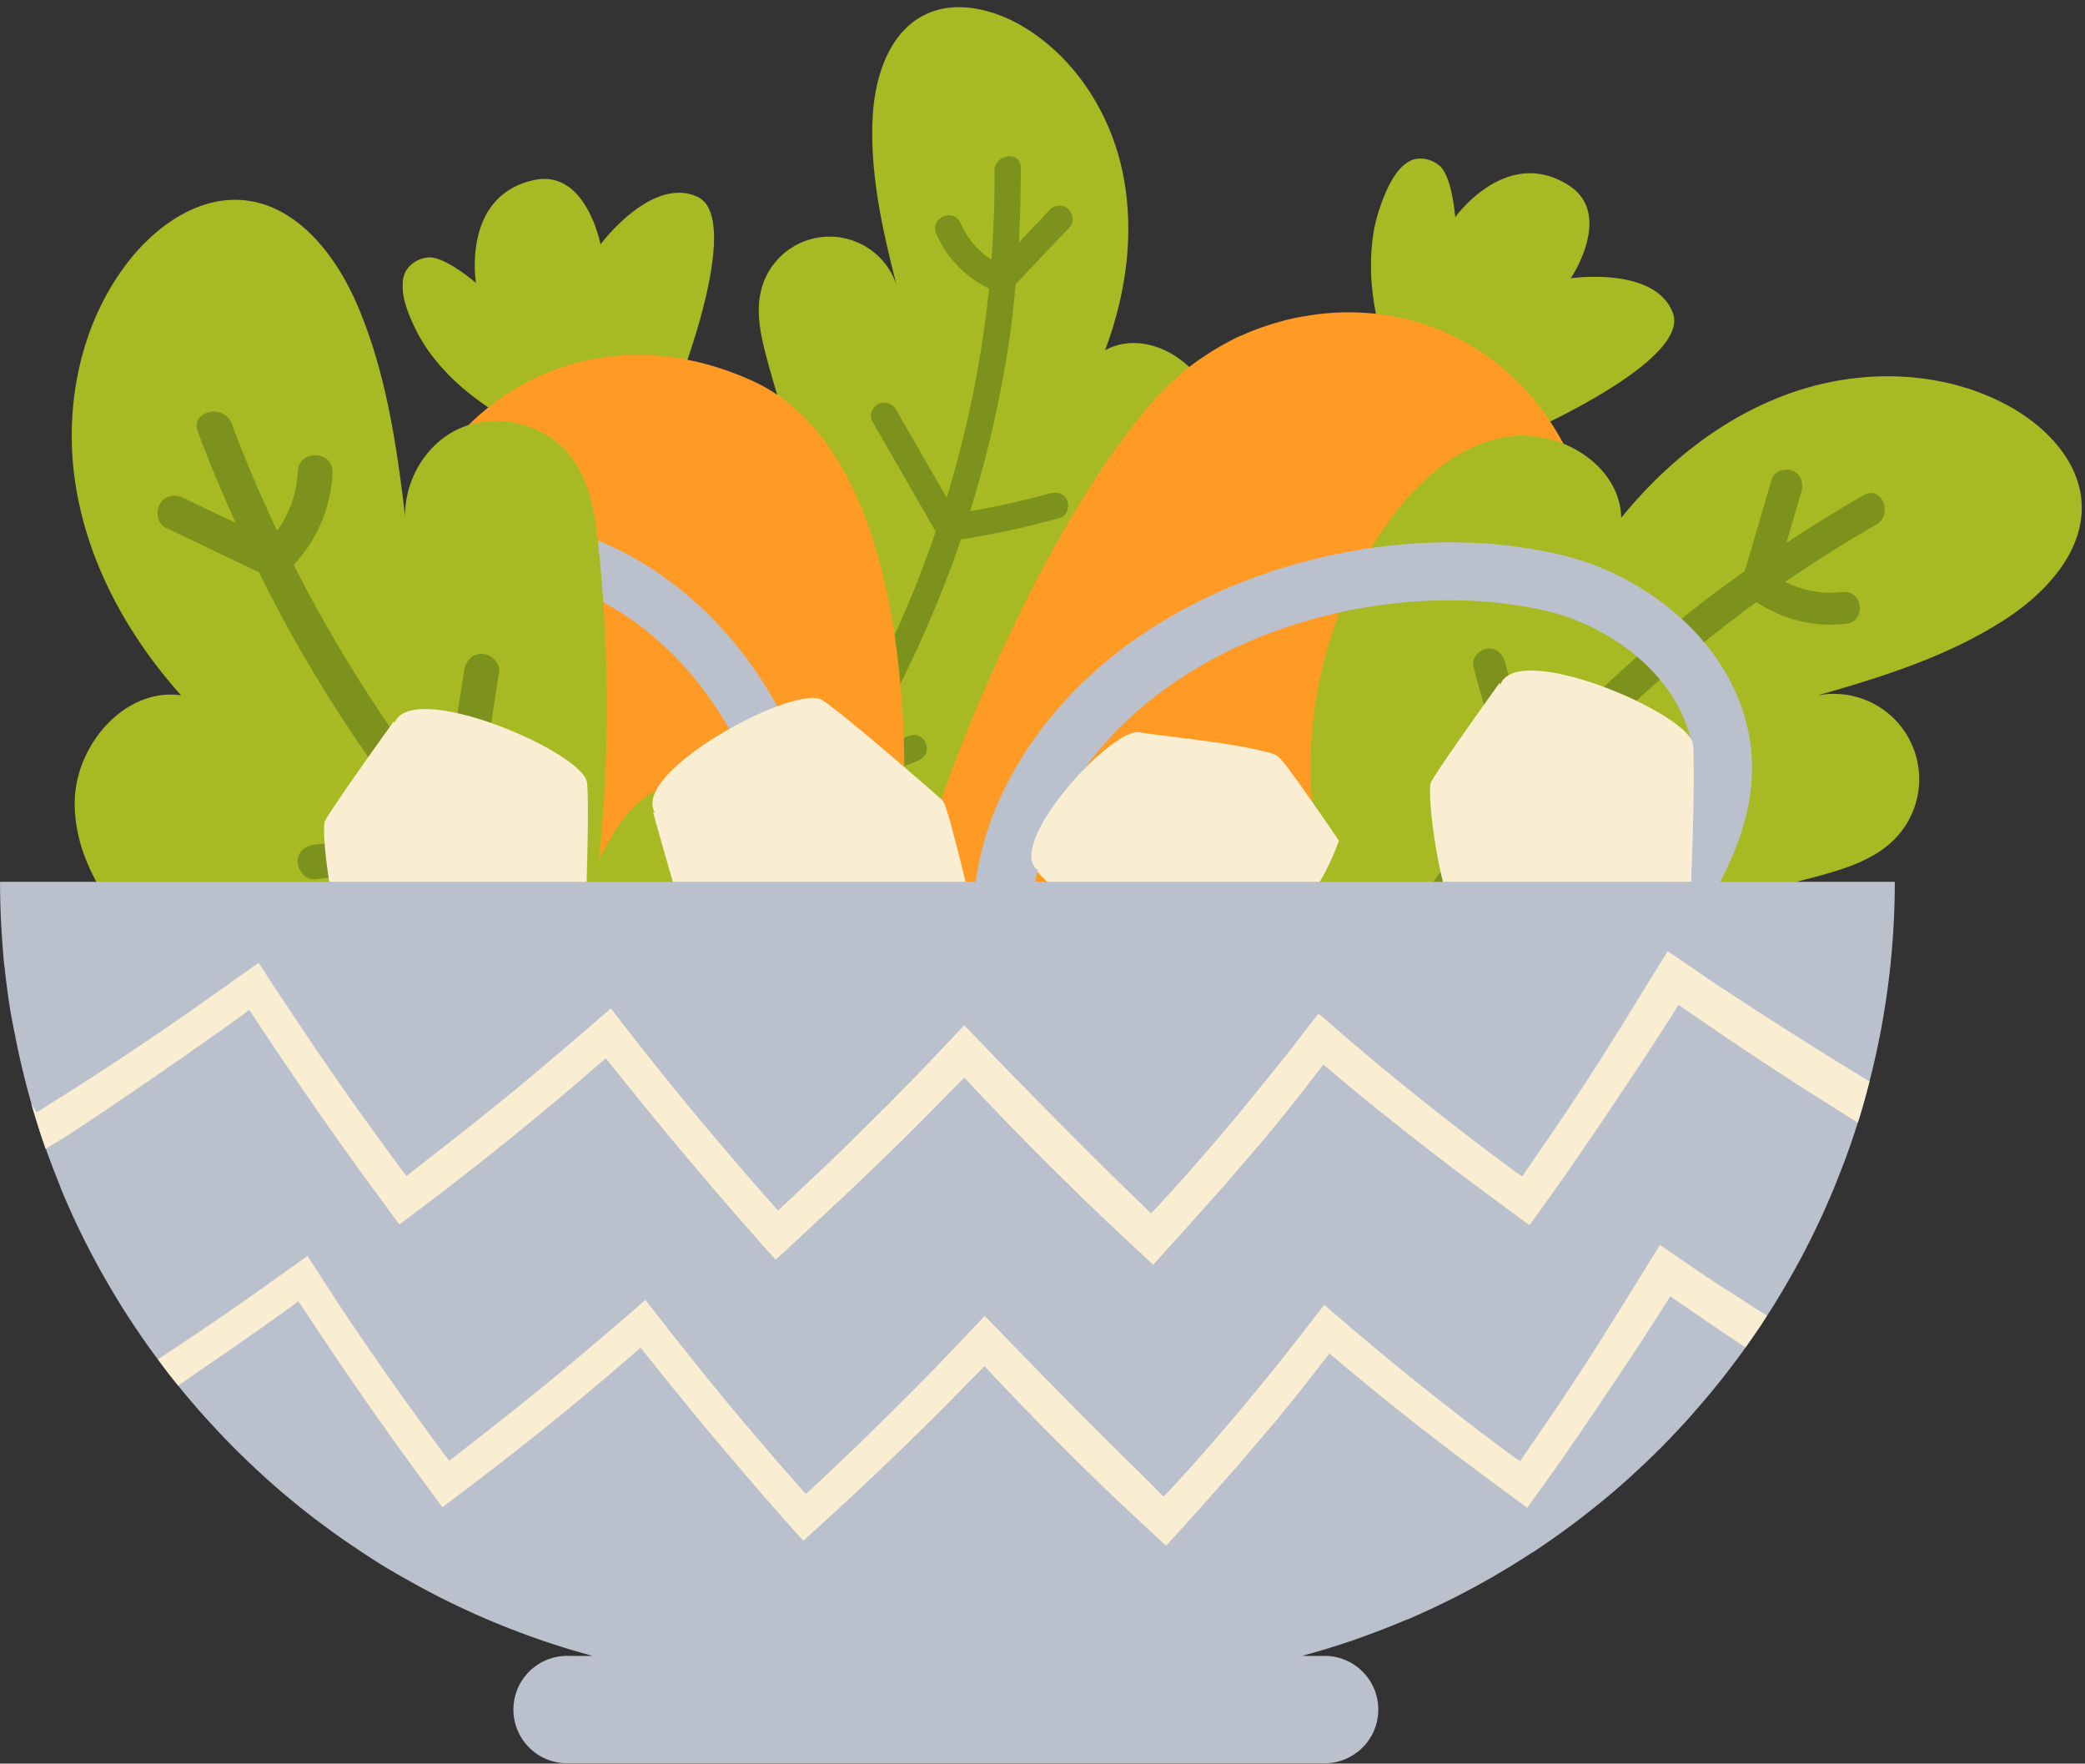
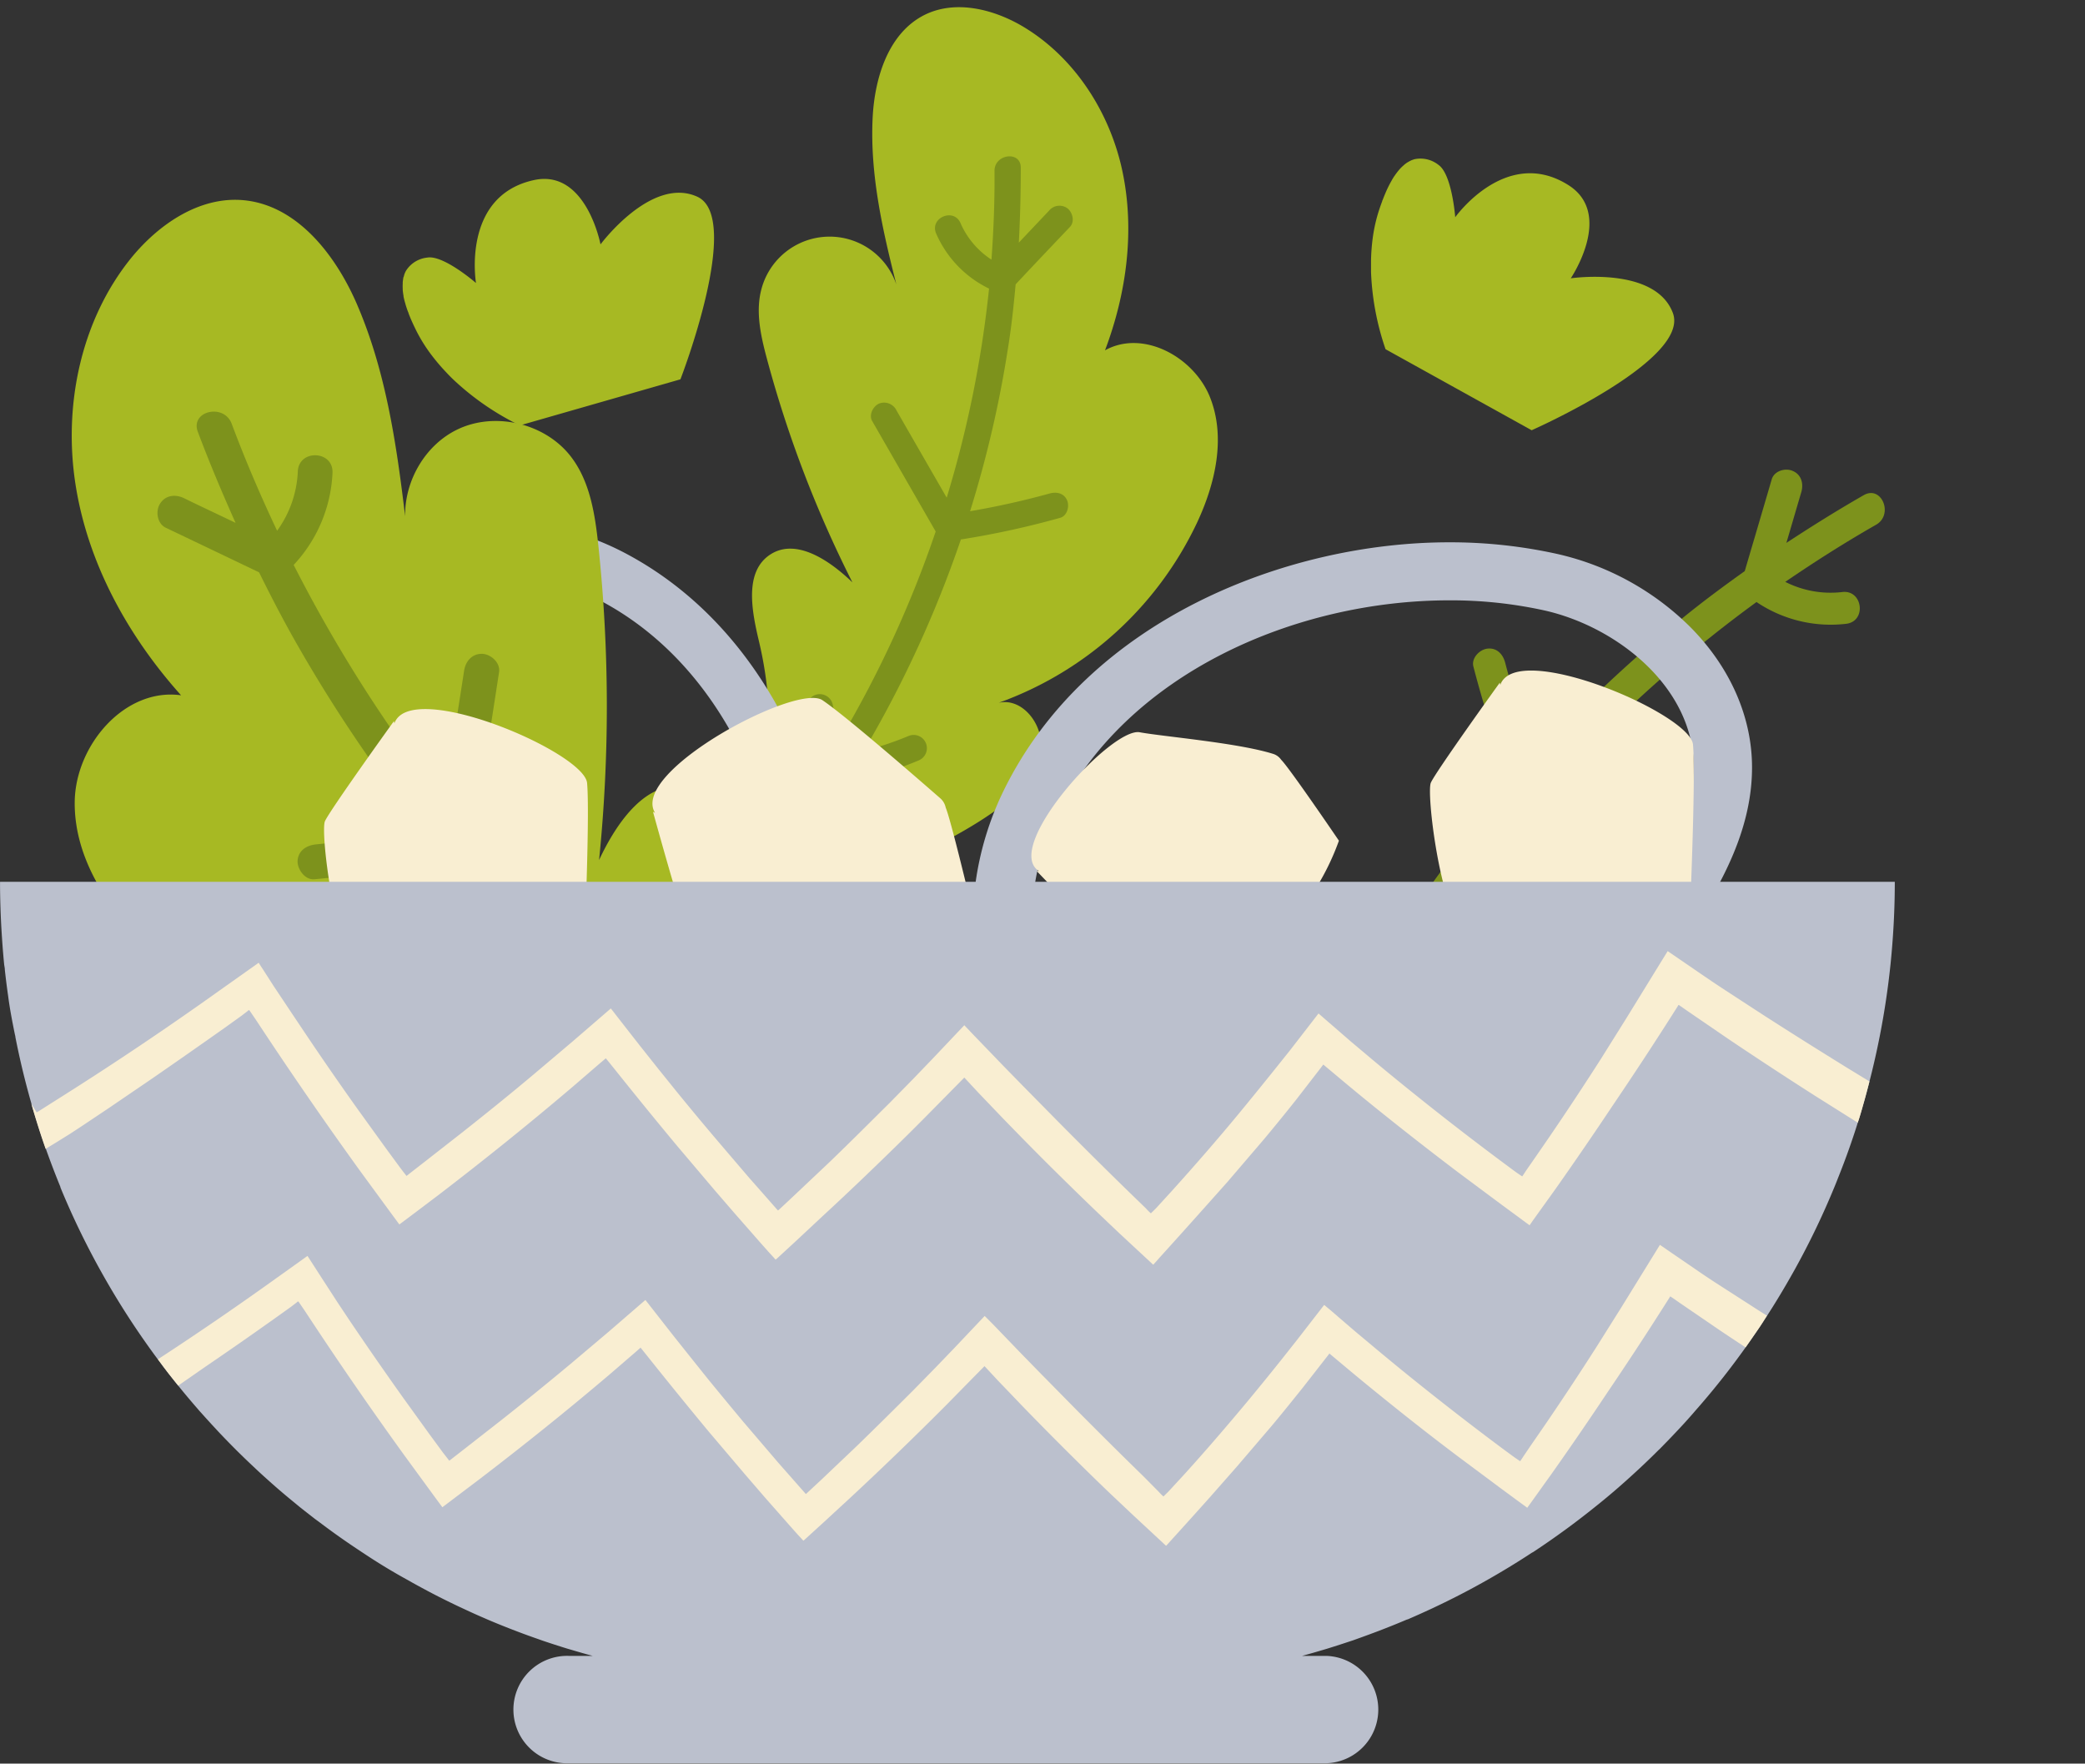
<svg xmlns="http://www.w3.org/2000/svg" data-name="Layer 6" fill="#000000" height="416.4" preserveAspectRatio="xMidYMid meet" version="1" viewBox="0.0 -1.7 492.3 416.4" width="492.3" zoomAndPan="magnify">
  <rect x="0.0" y="-1.7" width="492.3" height="416.4" fill="#333333" stroke="none" />
  <g id="change1_1">
    <path d="M184.14,204.62a12.46,12.46,0,0,1-2.24-1.42,8.85,8.85,0,0,1-2.36-2.84c-3-5.86,1.06-14.51,1.68-20.82a90.23,90.23,0,0,0-2-29.75c-1.71-7.18-3.55-16.46,2.6-20.53s14.1,1.39,19.45,6.54a274.65,274.65,0,0,1-20.21-52.87c-1.45-5.42-2.73-11.16-1.23-16.54a16.65,16.65,0,0,1,31.81-.94c-3.27-12.9-6.24-26-5.6-39.26C206.5,16.62,209.8,6,218.4,1.77,225.48-1.69,234.13.34,241,4.25c12.46,7.19,21,20.32,24,34.39s1,28.91-4.09,42.37c9-5,21,1.58,24.79,11.08s1.26,20.42-3.09,29.68a82.76,82.76,0,0,1-46.8,42.46c5.64-1.28,10.64,5.25,9.93,11s-5.19,10.28-9.81,13.78C226.33,196.3,197.9,211.47,184.14,204.62Z" fill="#a7b923" />
  </g>
  <g id="change2_1">
    <path d="M184.14,204.62a12.46,12.46,0,0,1-2.24-1.42,8.85,8.85,0,0,1-2.36-2.84q7.46-9.53,14-19.72-1.52-7.51-3.09-15a3.13,3.13,0,0,1,6.2-.84c.56,2.7,1.12,5.43,1.67,8.13a260.56,260.56,0,0,0,22.61-49.14q-7.51-13.06-15-26.09c-.84-1.49.24-3.51,1.65-4.12a3.25,3.25,0,0,1,4.11,1.65q5.91,10.28,11.84,20.57a261.23,261.23,0,0,0,10-49.36,25.94,25.94,0,0,1-12.49-13c-1.6-3.72,4.15-6.16,5.75-2.47a19.6,19.6,0,0,0,7.31,8.63c.51-7,.78-14,.72-20.93-.06-4,6.16-4.85,6.2-.84,0,5.93-.14,11.85-.46,17.76,2.36-2.51,4.73-5,7.09-7.5a3.2,3.2,0,0,1,4.4-.6c1.24,1,1.75,3.15.59,4.38-4.29,4.51-8.56,9-12.83,13.56-.47,5.07-1,10.11-1.82,15.14A265.59,265.59,0,0,1,229.05,119a191.94,191.94,0,0,0,18.81-4.19c1.64-.45,3.37-.08,4.11,1.65.59,1.4,0,3.65-1.65,4.1a204.41,204.41,0,0,1-23.44,5.11,269.65,269.65,0,0,1-22.94,49.92,74.85,74.85,0,0,0,10.57-3.52,3.12,3.12,0,1,1,2.44,5.75A81,81,0,0,1,199.44,183,257.71,257.71,0,0,1,184.14,204.62Z" fill="#7d921c" />
  </g>
  <g id="change1_2">
    <path d="M361.65,99.88l-34.5-19.13a63.16,63.16,0,0,1-3.43-18.21q0-1.38,0-2.79a47.39,47.39,0,0,1,.47-5.75,37.51,37.51,0,0,1,1.33-5.79c.28-.87.57-1.68.85-2.44,0-.11.08-.23.13-.34.27-.71.54-1.36.82-2l.16-.36c.28-.59.55-1.15.83-1.65l.15-.27c.28-.5.56-1,.84-1.37l.09-.13c.27-.39.54-.74.8-1.06l.2-.24a9.93,9.93,0,0,1,.78-.8l.26-.23a6.48,6.48,0,0,1,.74-.58,2.61,2.61,0,0,1,.28-.17,5.7,5.7,0,0,1,.59-.32,2.87,2.87,0,0,1,.4-.18l.5-.17a6.83,6.83,0,0,1,5.72,1.34c3.19,2.23,3.94,12.35,3.94,12.35s12-16.9,26.73-7.58c10.82,6.85.55,22,.55,22s19.94-2.94,24.11,8.19S361.65,99.88,361.65,99.88Z" fill="#a7b923" />
  </g>
  <g id="change3_1">
-     <path d="M268.25,251.67c-.68.33-1.34.62-2,.93h0a87.75,87.75,0,0,1-11.16,4.29h0c-1.17.36-2.32.67-3.46.94h0c-1.13.27-2.23.5-3.31.69h-.06c-1.07.19-2.11.34-3.14.45H245c-1,.1-2,.17-3,.2h-.13c-.95,0-1.88,0-2.79,0h-.16c-.9-.05-1.77-.14-2.61-.26l-.21,0c-.83-.13-1.63-.28-2.41-.47l-.25-.07c-.76-.2-1.51-.42-2.22-.68l-.29-.11c-.7-.27-1.37-.55-2-.88l-.32-.17a18.51,18.51,0,0,1-1.83-1.06,4.15,4.15,0,0,1-.34-.24,19.62,19.62,0,0,1-1.65-1.23l-.36-.32c-.5-.44-1-.9-1.46-1.39l-.37-.42c-.44-.49-.87-1-1.27-1.53-.13-.17-.25-.36-.37-.53-.38-.54-.75-1.09-1.1-1.67-.12-.21-.23-.43-.35-.65-.33-.58-.64-1.17-.93-1.79-.12-.25-.22-.52-.33-.78-.27-.62-.53-1.24-.76-1.9-.11-.3-.2-.63-.31-.94-.21-.65-.42-1.3-.6-2-.09-.35-.17-.73-.25-1.09-.16-.68-.32-1.36-.45-2.08-.08-.41-.13-.84-.2-1.26-.11-.71-.22-1.42-.31-2.16-.05-.46-.08-1-.12-1.43-.07-.74-.14-1.47-.17-2.23,0-.53,0-1.08,0-1.62,0-.76,0-1.51,0-2.29,0-.59,0-1.21.05-1.82,0-.77,0-1.54.08-2.33s.11-1.37.16-2,.11-1.55.2-2.35.18-1.51.27-2.27.19-1.57.31-2.38.27-1.66.4-2.49.25-1.59.41-2.41.36-1.83.55-2.75.31-1.57.49-2.39c.22-1,.48-2,.73-3,.19-.78.36-1.54.56-2.34.3-1.18.65-2.4,1-3.62.19-.67.35-1.32.55-2q.83-2.88,1.78-5.88s20.15-58.15,48.77-91.89c1.11-1.31,2.27-2.54,3.46-3.73.34-.34.68-.66,1-1,1-.92,1.94-1.8,2.94-2.65l.86-.74c1.19-1,2.4-1.9,3.65-2.78h0a2.9,2.9,0,0,0,.29-.19c.23-.16.47-.3.7-.45,1.15-.78,2.33-1.52,3.53-2.21l1-.58c1.38-.77,2.78-1.49,4.21-2.14l.09,0c1.51-.69,3-1.3,4.59-1.86l.84-.28c1.33-.46,2.67-.87,4-1.23l.76-.21c1.61-.41,3.22-.76,4.85-1h0C334,68.37,361.79,81,373.31,112.31,390.94,160.16,311.11,230.8,268.25,251.67Z" fill="#ff9b24" />
-   </g>
+     </g>
  <g id="change1_3">
    <path d="M160.66,87.86,122.74,98.74a63.2,63.2,0,0,1-15.31-10.46c-.67-.62-1.33-1.27-2-2a47.24,47.24,0,0,1-3.73-4.4,37.35,37.35,0,0,1-3.15-5c-.42-.82-.79-1.59-1.13-2.33l-.15-.33c-.31-.69-.58-1.35-.82-2,0-.12-.09-.25-.14-.37-.22-.61-.42-1.2-.58-1.75,0-.11-.06-.2-.08-.3a16,16,0,0,1-.38-1.56l0-.16c-.09-.46-.14-.9-.18-1.32l0-.3a10.69,10.69,0,0,1,0-1.12c0-.12,0-.23,0-.35a9.08,9.08,0,0,1,.12-.93c0-.11,0-.21.07-.32s.12-.44.19-.64.11-.28.16-.41.15-.32.24-.47a6.74,6.74,0,0,1,5-3.1c3.83-.69,11.52,6,11.52,6s-3.45-20.45,13.54-24.27C138.37,38,141.79,56,141.79,56s12-16.18,22.84-11.26S160.66,87.86,160.66,87.86Z" fill="#a7b923" />
  </g>
  <g id="change3_2">
-     <path d="M202,261.24c-.25.72-.51,1.39-.76,2.08h0a86.5,86.5,0,0,1-4.84,10.92h0c-.58,1.08-1.17,2.12-1.78,3.11l0,0c-.6,1-1.22,1.93-1.85,2.83l0,0c-.62.89-1.26,1.73-1.9,2.54l-.06.07c-.64.79-1.29,1.54-2,2.24a.39.39,0,0,1-.08.1c-.66.69-1.32,1.34-2,1.95l-.12.11c-.67.59-1.34,1.15-2,1.66l-.17.13c-.67.49-1.35.95-2,1.37l-.22.13c-.68.4-1.36.76-2,1.09l-.29.12a19.83,19.83,0,0,1-2,.81l-.34.11c-.68.21-1.36.4-2.05.55l-.41.07a19.64,19.64,0,0,1-2,.29c-.15,0-.31,0-.47,0a19.39,19.39,0,0,1-2,.05l-.56,0a18.91,18.91,0,0,1-2-.18l-.64-.11c-.65-.11-1.3-.24-1.95-.41l-.71-.2c-.64-.19-1.28-.38-1.93-.61l-.79-.32c-.62-.25-1.25-.51-1.88-.81-.29-.13-.58-.3-.87-.45-.61-.31-1.22-.62-1.84-1-.31-.18-.63-.4-.95-.59-.59-.37-1.19-.74-1.79-1.15-.34-.24-.68-.51-1-.76-.58-.42-1.16-.84-1.74-1.3-.37-.29-.74-.62-1.1-.93-.57-.47-1.13-.94-1.7-1.45-.39-.36-.78-.75-1.18-1.12-.55-.52-1.09-1-1.64-1.59s-.84-.88-1.26-1.32-1.06-1.11-1.59-1.71-.89-1-1.33-1.56-1-1.17-1.53-1.8-.94-1.19-1.4-1.79-1-1.25-1.48-1.91-1-1.36-1.47-2-.94-1.3-1.42-2-1-1.55-1.55-2.34-.89-1.33-1.34-2c-.55-.86-1.1-1.77-1.65-2.67-.42-.68-.83-1.34-1.25-2-.63-1-1.25-2.15-1.87-3.25-.34-.61-.69-1.19-1-1.81q-1.45-2.62-2.9-5.41s-26.87-55.38-30.49-99.46c-.14-1.72-.19-3.41-.19-5.1,0-.47,0-.94,0-1.41,0-1.33.09-2.65.2-4,0-.38,0-.75.09-1.13.15-1.53.35-3,.61-4.54h0c0-.12.05-.23.08-.34.05-.28.11-.55.16-.82.27-1.37.59-2.72.94-4.05.11-.38.21-.77.32-1.15.43-1.52.91-3,1.46-4.49l0-.09c.59-1.56,1.24-3.07,1.94-4.56l.39-.8c.62-1.26,1.27-2.5,2-3.71.13-.22.25-.45.39-.68q1.26-2.13,2.69-4.16h0c15.2-21.39,43.82-32.1,74.08-18.14C224,109.78,217.49,216.18,202,261.24Z" fill="#ff9b24" />
-   </g>
+     </g>
  <g id="change4_1">
    <path d="M178,279.39A59.58,59.58,0,0,0,195,251a107.44,107.44,0,0,0,3.37-23.35c1.26-35-13.86-79.07-50.47-98.6-25.19-13.44-56.43-9-72.66,10.28-6.19,7.37-10.47,16.93-12.7,28.42a90.67,90.67,0,0,0-1.61,14.14,102.9,102.9,0,0,0,11.92,51.18c9.77,18.69,25.21,35.18,44.67,47.69,7.48,4.81,17.59,10.4,29.39,10.88C157.92,292.09,169,287.74,178,279.39ZM75,170.18c1.82-9.35,5.17-17,10-22.69,13.69-16.28,39.74-16.47,57-7.25,30.74,16.39,44.93,54,43.74,87a93.78,93.78,0,0,1-2.93,20.54c-4.1,15.65-17.88,31.9-35.33,31.19-8.75-.35-16.92-4.92-23-8.87C106.75,258.8,92.82,244,84.07,227.21,74.57,209,71.33,188.79,75,170.18Z" fill="#bbc0cd" />
  </g>
  <g id="change1_4">
-     <path d="M285.13,212.39c.86-7,2.89-14.38,8.44-18.64s15.46-3,17.54,3.68A100.16,100.16,0,0,1,327,122.67c7-10.17,16.89-19.44,29.14-21.29s26.39,6.78,26.66,19.17c11-13.55,25.26-24.7,41.81-30.06s35.45-4.5,50.55,4.15c8.25,4.77,15.63,12.58,16.32,22.09.83,11.56-8.28,21.47-18,27.79-13.46,8.74-29,13.6-44.43,18a20.14,20.14,0,0,1,18.37,33.82c-4.71,4.85-11.49,7-18,8.78a332.8,332.8,0,0,1-67.55,11.05c8.63,2.46,19.15,7.38,18.66,16.34s-11.33,12.64-19.87,15.22a109.18,109.18,0,0,0-32.32,16c-6.22,4.49-12.78,14-20.74,14.43a10.65,10.65,0,0,1-4.4-.74,15.07,15.07,0,0,1-2.85-1.47C284.8,265.77,283.36,226.82,285.13,212.39Z" fill="#a7b923" />
-   </g>
+     </g>
  <g id="change2_2">
    <path d="M313.66,246.81a98.1,98.1,0,0,1-5.32-21.41,3.78,3.78,0,1,1,7.5-.94,90.33,90.33,0,0,0,2.75,13.18,325.93,325.93,0,0,1,38.22-54.36,246.07,246.07,0,0,1-8.92-27.61c-.52-2,1.46-4,3.27-4.22,2.26-.28,3.71,1.31,4.23,3.3A231,231,0,0,0,362.46,177a320.35,320.35,0,0,1,34.78-32.74c4.77-3.89,9.7-7.54,14.72-11.12,2.12-7.21,4.26-14.43,6.37-21.66.58-2,3.19-2.77,4.94-2,2.07.86,2.62,3,2.05,5-1.19,4-2.34,8-3.53,12,6-3.93,12.06-7.72,18.28-11.28,4.22-2.4,7.1,4.62,2.89,7-7.33,4.18-14.45,8.71-21.43,13.48a23.64,23.64,0,0,0,13.46,2.4c4.84-.58,5.79,6.91.93,7.5a31.33,31.33,0,0,1-21.18-5.14,315.36,315.36,0,0,0-45.52,40.48q14.36,0,28.7-.15c2.05,0,3.95,1.1,4.23,3.3.22,1.85-1.23,4.2-3.29,4.23l-36.42.18a315.77,315.77,0,0,0-37.6,53.53l9.51-3.2a3.84,3.84,0,0,1,4.94,2c.65,1.83,0,4.27-2.05,4.94-5.87,2-11.72,3.92-17.58,5.91Q313,264.6,307.58,278.2a10.65,10.65,0,0,1-4.4-.74,15.07,15.07,0,0,1-2.85-1.47A309.32,309.32,0,0,1,313.66,246.81Z" fill="#7d921c" />
  </g>
  <g id="change1_5">
    <path d="M124.09,282.8c-7.29-2.12-14.88-5.57-18.48-12.24s-.53-17.06,7-18.13a108.52,108.52,0,0,1-77.23-29.91c-9.66-9.28-17.87-21.43-17.74-34.85s11.81-27.06,25.11-25.21c-12.6-14.06-22.07-31.27-24.94-49.91s1.31-38.69,13.16-53.34c6.53-8,16.15-14.56,26.45-13.65,12.5,1.11,21.53,12.55,26.61,24,7,15.91,9.56,33.34,11.63,50.65-.15-8.47,4.83-17,12.53-20.6,9-4.22,20.88-1.24,26.82,6.78,4.37,5.87,5.5,13.5,6.28,20.81a360.41,360.41,0,0,1,.16,74.16c4.12-8.8,11.2-19.21,20.7-17.14s11.56,14.3,12.85,23.88a118.43,118.43,0,0,0,11.54,37.33c3.72,7.43,12.79,16.09,11.85,24.68a11.54,11.54,0,0,1-1.55,4.58,17,17,0,0,1-2.06,2.79C181.14,292.37,139.23,287.19,124.09,282.8Z" fill="#a7b923" />
  </g>
  <g id="change2_3">
    <path d="M165.83,258.23a105.69,105.69,0,0,1-23.81,2,4.09,4.09,0,1,1,.28-8.18,99.16,99.16,0,0,0,14.58-.67,352.49,352.49,0,0,1-51.55-50.26,266.69,266.69,0,0,1-31.07,4.78c-2.2.21-4-2.25-4-4.23.09-2.47,2-3.74,4.26-4a251,251,0,0,0,25-3.72,349.23,349.23,0,0,1-29-42.85c-3.33-5.78-6.39-11.68-9.35-17.67q-11-5.27-22.07-10.55c-2-1-2.41-3.89-1.33-5.63,1.28-2.07,3.64-2.3,5.66-1.34,4.06,2,8.14,3.88,12.19,5.84-3.16-7.08-6.18-14.23-8.91-21.5-1.84-4.93,6.17-6.8,8-1.89,3.2,8.56,6.82,17,10.72,25.25a25.66,25.66,0,0,0,4.89-14c.21-5.28,8.39-5,8.19.3a34,34,0,0,1-9.17,21.77,342.94,342.94,0,0,0,35.46,55.67q2.41-15.36,4.79-30.73c.35-2.19,1.85-4,4.26-3.95,2,.08,4.27,2,4,4.25q-3,19.51-6.09,39a340.63,340.63,0,0,0,50.77,49.46l-1.78-10.72a4.16,4.16,0,0,1,3-4.93c2.07-.38,4.56.77,4.93,3,1.09,6.62,2.18,13.21,3.3,19.83q12.8,9.39,26.41,17.52a11.54,11.54,0,0,1-1.55,4.58,17,17,0,0,1-2.06,2.79A336.43,336.43,0,0,1,165.83,258.23Z" fill="#7d921c" />
  </g>
  <g id="change4_2">
    <path d="M399.16,146.4a64.87,64.87,0,0,0-31.51-17.32,116.86,116.86,0,0,0-25.52-2.74c-38.09,0-85.39,18.15-105.19,58.7-13.63,27.92-7.6,61.7,14,78.59,8.24,6.44,18.8,10.71,31.38,12.69a98.72,98.72,0,0,0,15.43,1.2,112,112,0,0,0,55.17-15c19.93-11.35,37.25-28.78,50.09-50.42,4.94-8.32,10.62-19.52,10.67-32.37C413.76,167.77,408.59,155.92,399.16,146.4ZM284.49,262.72c-10.24-1.62-18.67-5-25.06-10-18.22-14.24-19.45-42.54-10.11-61.68,16.62-34.06,57-51,92.88-51a102.84,102.84,0,0,1,22.44,2.38c17.17,3.85,35.37,18.19,35.29,37.19,0,9.52-4.7,18.58-8.75,25.4-11.62,19.58-27.2,35.31-45.06,45.47C326.74,261.62,304.86,265.93,284.49,262.72Z" fill="#bbc0cd" />
  </g>
  <g id="change5_1">
    <path d="M229,210.72a76,76,0,0,1-21.23,17c-12.9,6.79-14,5.45-14,5.45-7.42.88-30.14-13.31-31.39-15.69s-8.13-27.21-8.19-27.51l.47.24c-5.93-9.69,33.4-30.66,39.5-26.61,4.94,3.28,20.68,16.91,27.8,23.13A4,4,0,0,1,223.3,189C224.41,191.51,229,210.72,229,210.72Zm-90.38-27.55c-.67-7.29-41.68-24.77-45.5-14.08l-.11-.52c-.19.24-15.22,21.16-16.29,23.63s2.13,29.07,7.47,34.3c0,0-.39,1.66,13,7.45a76.25,76.25,0,0,0,26.56,5.87s12.11-15.66,13.32-18a3.93,3.93,0,0,0,1-2.44C138.42,209.88,139.16,189.07,138.62,183.17Zm261.12-9.09c-.67-7.29-41.68-24.78-45.5-14.08l-.11-.52c-.2.23-15.23,21.16-16.29,23.63s2.13,29.07,7.46,34.3c0,0-.38,1.65,13,7.44a76.13,76.13,0,0,0,26.56,5.88s12.1-15.66,13.31-18a3.88,3.88,0,0,0,1-2.44C399.54,200.79,400.28,180,399.74,174.08Zm-97.24,3.6a3.64,3.64,0,0,0-2-1.42c-8.35-2.6-26-4.07-31.39-5.07-6.69-1.24-32.46,27.11-23.84,32.75l-.49,0c.16.21,13.61,14.2,15.56,15.65S288.45,228,294.45,225c0,0,1.38.71,9.87-8.52a59,59,0,0,0,11.82-19.69S304.46,179.61,302.5,177.68Z" fill="#f9eed2" />
  </g>
  <g id="change4_3">
    <path d="M447.39,206.5c0,6.55-.35,13-1,19.4a188.93,188.93,0,0,1-6.57,33.53c-.26.95-.54,1.88-.82,2.8q-2.2,7.2-5,14.16c-.28.73-.58,1.48-.88,2.2a185.53,185.53,0,0,1-9.37,19.48c-2.68,4.81-5.54,9.53-8.64,14.08a182.83,182.83,0,0,1-14.75,19.15c-1.59,1.86-3.24,3.67-4.93,5.44-1.15,1.23-2.34,2.44-3.53,3.65-.11.12-.24.22-.36.34q-3.15,3.15-6.47,6.15l-.6.54q-3.31,3-6.76,5.79l-.51.41q-3.56,2.88-7.23,5.58l-.32.23q-3.81,2.79-7.76,5.39l-.06,0-.08.05c-3.62,2.38-7.34,4.64-11.13,6.77l-.5.28q-5.58,3.12-11.38,5.85l-.74.35q-2.8,1.3-5.66,2.54l-.1,0q-2.94,1.25-5.92,2.4l-.85.33c-1.81.68-3.62,1.35-5.45,2l-.59.21q-3,1-6,1.94l-.88.26q-2.54.76-5.11,1.46h5.67a12.68,12.68,0,0,1,0,25.35H134.26a12.68,12.68,0,1,1,0-25.35h5.68q-2.44-.66-4.85-1.38l-1.3-.38c-1.91-.59-3.82-1.21-5.71-1.85l-1.12-.4c-1.6-.55-3.18-1.13-4.76-1.73l-1.36-.52q-2.79-1.08-5.55-2.25l-.78-.34q-2.45-1.05-4.85-2.18l-1.27-.59c-1.84-.87-3.66-1.76-5.47-2.69l-.15-.08c-1.77-.91-3.52-1.86-5.26-2.82l-1-.57Q91,368.47,85.81,365l-.28-.18c-.12-.07-.22-.15-.34-.23-1.6-1.05-3.19-2.13-4.75-3.23l-.3-.21q-2.42-1.71-4.78-3.5l-1-.73c-1.27-1-2.52-1.95-3.76-2.95l-1-.83q-2.25-1.83-4.44-3.73l-.45-.4c-1.31-1.15-2.6-2.31-3.88-3.5l-1-.94c-1.33-1.25-2.64-2.51-3.94-3.8-.07-.07-.15-.14-.22-.22q-2.07-2.07-4.09-4.21l-.85-.92q-1.63-1.75-3.23-3.55c-.18-.2-.37-.4-.55-.61l-.27-.32q-3.76-4.31-7.27-8.85l-.29-.39a187.7,187.7,0,0,1-15.46-23.55.75.75,0,0,1-.07-.12l-.06-.11a186.36,186.36,0,0,1-9.26-19.26,1.17,1.17,0,0,1,0-.11c-.07-.16-.13-.33-.2-.49q-1.69-4.16-3.2-8.4c-.08-.21-.15-.43-.23-.65a189,189,0,0,1-7-25.82c0-.24-.09-.49-.14-.73C3,240,2.5,237.44,2.12,234.89c-.07-.46-.13-.92-.19-1.38q-.45-3.12-.79-6.26c0-.46-.13-.9-.17-1.35-.25-2.56-.44-5.14-.6-7.73-.21-3.49-.33-7-.36-10.55,0-.37,0-.74,0-1.12H447.39Z" fill="#bbc0cd" />
  </g>
  <g id="change5_2">
    <path d="M441.41,253.63c-.5,1.94-1,3.89-1.56,5.8-.26.95-.54,1.88-.82,2.8-.12.38-.26.76-.38,1.14l-9.81-6.17q-10.26-6.54-20.46-13.4l-9.75-6.67-1.25-.87-.62-.43c-.2-.12-.45-.44-.55-.07l-1.65,2.6q-6.65,10.44-13.63,20.74-6.66,10-13.63,19.89l-5.36,7.47-.69,1-.09.12s-.08-.05-.12-.07l-.23-.18-.48-.34-1.89-1.4-3.81-2.8-10.29-7.66q-9.63-7.29-19-14.83-4.67-3.76-9.22-7.58l-2.83-2.37-.75-.63s-.06-.06-.09-.07l-.08.1-.15.19-.29.39L306,258c-2.59,3.25-5.18,6.45-7.71,9.46l-8.49,9.92L283,285l-4.08,4.55-3.38,3.75-1.73,1.91-.88,1-.44.48c-.07.06-.14.21-.22.2l-.24-.23-7.79-7.23-5.16-4.91c-3.51-3.37-7.16-6.93-10.89-10.63s-7.54-7.58-11.4-11.56L231,256.28l-3.31-3.56L218.54,262c-3.95,4-7.94,7.89-11.94,11.75s-8,7.65-12,11.34L188,291.25l-4.34,4a3.58,3.58,0,0,1-.54.45l-.48-.55-1-1.08-1.93-2.17-6-6.84-4.84-5.6-9-10.62c-5.64-6.77-10.57-12.88-14.61-17.93l-1.67-2.07-.4-.49c-.06,0-.12-.26-.2-.14l-.24.21-1,.84-6.45,5.56q-7.77,6.61-15.7,13t-16,12.57l-5.52,4.17L95,286.87l-.4.3-.19.14c-.07.07-.14.11-.18,0l-.58-.79-1.17-1.58L85,274.73Q73.05,258.18,61.69,241l-1.42-2.15-.6-.87-.52-.76c-.18-.24-.32-.64-.61-.26l-1.47,1.13-3.94,2.83q-8.49,6-17.17,12L25.57,260l-6.39,4.27-2.69,1.76-3.43,2.13-2.29,1.39-.18-.52c-1.16-3.33-2.21-6.72-3.2-10.13l.79,1.27.4.65c.05.18.18,0,.29,0l.34-.21,1.32-.84,3.84-2.43q19.11-12.06,37.55-25.24l7.06-5,1.87-1.33a1,1,0,0,1,.23-.15l.15.23.3.48.62.94,2.45,3.82,4,6,3.14,4.69Q78,251.13,84.54,260.3l6.58,9.12,3.32,4.52.82,1.08.47.6.23.29c.07.07.19-.12.29-.17l.6-.48,3-2.33,8.78-6.86c5.16-4.07,11-8.75,17.1-13.87l9.46-8,8.62-7.44.27-.24.14-.12s.07.09.11.13l.45.57.89,1.15,1.8,2.31,3.62,4.63,4.31,5.43,4.21,5.22q4.24,5.22,8.61,10.39c2.91,3.42,5.82,6.82,8.69,10.18q3.3,3.73,6.47,7.35l.23.24s.07.11.11.1l.12-.11.49-.45,3.11-2.91,8.47-8c5.37-5.17,10.17-10,14.22-14,2-2.05,3.86-3.93,5.49-5.6l4.56-4.74,7.51-7.93,2.13,2.24,7.11,7.38,4.31,4.41,8.54,8.67c5.66,5.71,11.27,11.3,16.93,16.8l3.89,3.77a11.15,11.15,0,0,0,1.14,1.14l1.17-1.15,3.85-4.21c5.31-5.89,10.57-11.92,15.77-18.21q4-4.86,8-9.84l4-5L311,238l.2-.26c.07-.11.14-.2.23-.06l.5.43,1,.87,2,1.73,4,3.47,5.18,4.36q4.94,4.13,10,8.18,10.08,8.1,20.54,15.89l2.61,1.94.87.63.38.26.75.51c.06,0,.13.11.18.09l.13-.2.26-.39.49-.75,1.6-2.3,3.71-5.38q6.42-9.39,12.51-18.93l6-9.59,8.61-14,.72-1.16.18-.29c.06-.09.11-.25.22-.12l.55.38,2.22,1.52,4.48,3.07c3.64,2.5,4.44,3,6.17,4.15l9.51,6.19q9.56,6.13,19.27,12.13Zm-36.5,47.42c-1.66-1.1-2.43-1.58-5.92-4l-4.3-2.94-2.13-1.47-.53-.36c-.11-.13-.15,0-.21.11l-.17.28-.69,1.12-8.27,13.4-5.79,9.21q-5.85,9.16-12,18.17l-3.56,5.16L359.8,342l-.47.72-.25.37-.13.19c-.05,0-.11-.06-.17-.08l-.71-.49-.37-.25-.84-.61L354.35,340q-10-7.47-19.7-15.25-4.84-3.88-9.59-7.85l-5-4.18-3.88-3.33-1.93-1.67-1-.83-.49-.42c-.08-.12-.15,0-.21.06l-.2.26-6.2,8-3.8,4.8q-3.81,4.77-7.69,9.45c-5,6-10,11.82-15.13,17.47l-3.69,4-1.13,1.11a12.57,12.57,0,0,1-1.1-1.09L270,346.88c-5.43-5.29-10.82-10.65-16.25-16.13l-8.19-8.32-4.14-4.24q-3.39-3.51-6.82-7.08L232.5,309l-7.21,7.62-4.37,4.54-5.27,5.38C211.76,330.43,207.16,335,202,340l-8.12,7.71-3,2.79-.46.43-.12.11s-.07-.07-.11-.09l-.21-.24-6.21-7.05-8.35-9.77q-4.17-5-8.26-10l-4-5L159,313.67l-3.48-4.45L153.78,307l-.86-1.1-.43-.55s-.07-.11-.11-.12l-.13.12-.26.22-8.27,7.15-9.08,7.67c-5.9,4.92-11.46,9.41-16.42,13.32l-8.42,6.58-2.88,2.24-.58.46c-.09,0-.2.23-.28.16l-.22-.28-.45-.58-.78-1-3.19-4.34-6.31-8.75q-6.27-8.81-12.34-17.79l-3-4.5L76,300.09l-2.36-3.66-.59-.91-.29-.46-.15-.22c-.06,0-.14.1-.22.14l-1.79,1.28-6.78,4.84q-13.07,9.34-26.53,18.13c.62.83,1.22,1.69,1.86,2.51l.29.39c.87,1.12,1.76,2.22,2.64,3.32L48.48,321q8.34-5.68,16.47-11.47l3.79-2.71,1.41-1.08c.28-.37.41,0,.58.24l.5.73.58.84,1.36,2.06Q84.09,326.16,95.54,342l7.17,9.81,1.12,1.52.56.75c0,.11.1.07.17,0l.18-.14.38-.28,3-2.27,5.29-4q7.77-5.94,15.38-12.06t15.08-12.46l6.18-5.33.92-.81.22-.21c.09-.11.13.1.2.14l.38.47,1.6,2c3.88,4.86,8.61,10.71,14,17.21L176,346.51l4.64,5.38,5.79,6.57,1.85,2.08.93,1,.47.52a3.15,3.15,0,0,0,.51-.43l4.16-3.79,6.39-5.89c3.81-3.54,7.65-7.18,11.48-10.88s7.67-7.48,11.45-11.28c2.95-3,5.88-6,8.79-8.94l3.18,3.42q2.82,2.93,5.58,5.82c3.7,3.82,7.36,7.53,10.94,11.09s7.08,7,10.45,10.2l5,4.72c2.56,2.38,5.06,4.69,7.47,6.94l.24.21c.07,0,.14-.13.21-.19l.42-.46.84-.93,1.66-1.83,3.25-3.6,3.92-4.37,6.46-7.34,8.14-9.52c2.43-2.89,4.92-6,7.4-9.09l5.77-7.39.29-.37.14-.19.07-.1s.06,0,.09.07l.71.6,2.73,2.28q4.36,3.66,8.85,7.28c5.95,4.82,12,9.57,18.2,14.23l9.88,7.36,3.65,2.69,1.82,1.33.46.33.22.17s.08.07.12.07l.08-.12.67-.92,5.14-7.18q6.69-9.48,13.09-19.09,6.69-9.87,13.07-19.9l1.59-2.5c.09-.36.33,0,.52.07l.6.41,1.2.84,9.36,6.4c2.06,1.39,4.14,2.76,6.22,4.13,1-1.43,2-2.86,3-4.31.71-1,1.36-2.12,2.05-3.18-1.05-.66-2.11-1.31-3.15-2Z" fill="#f9eed2" />
  </g>
</svg>